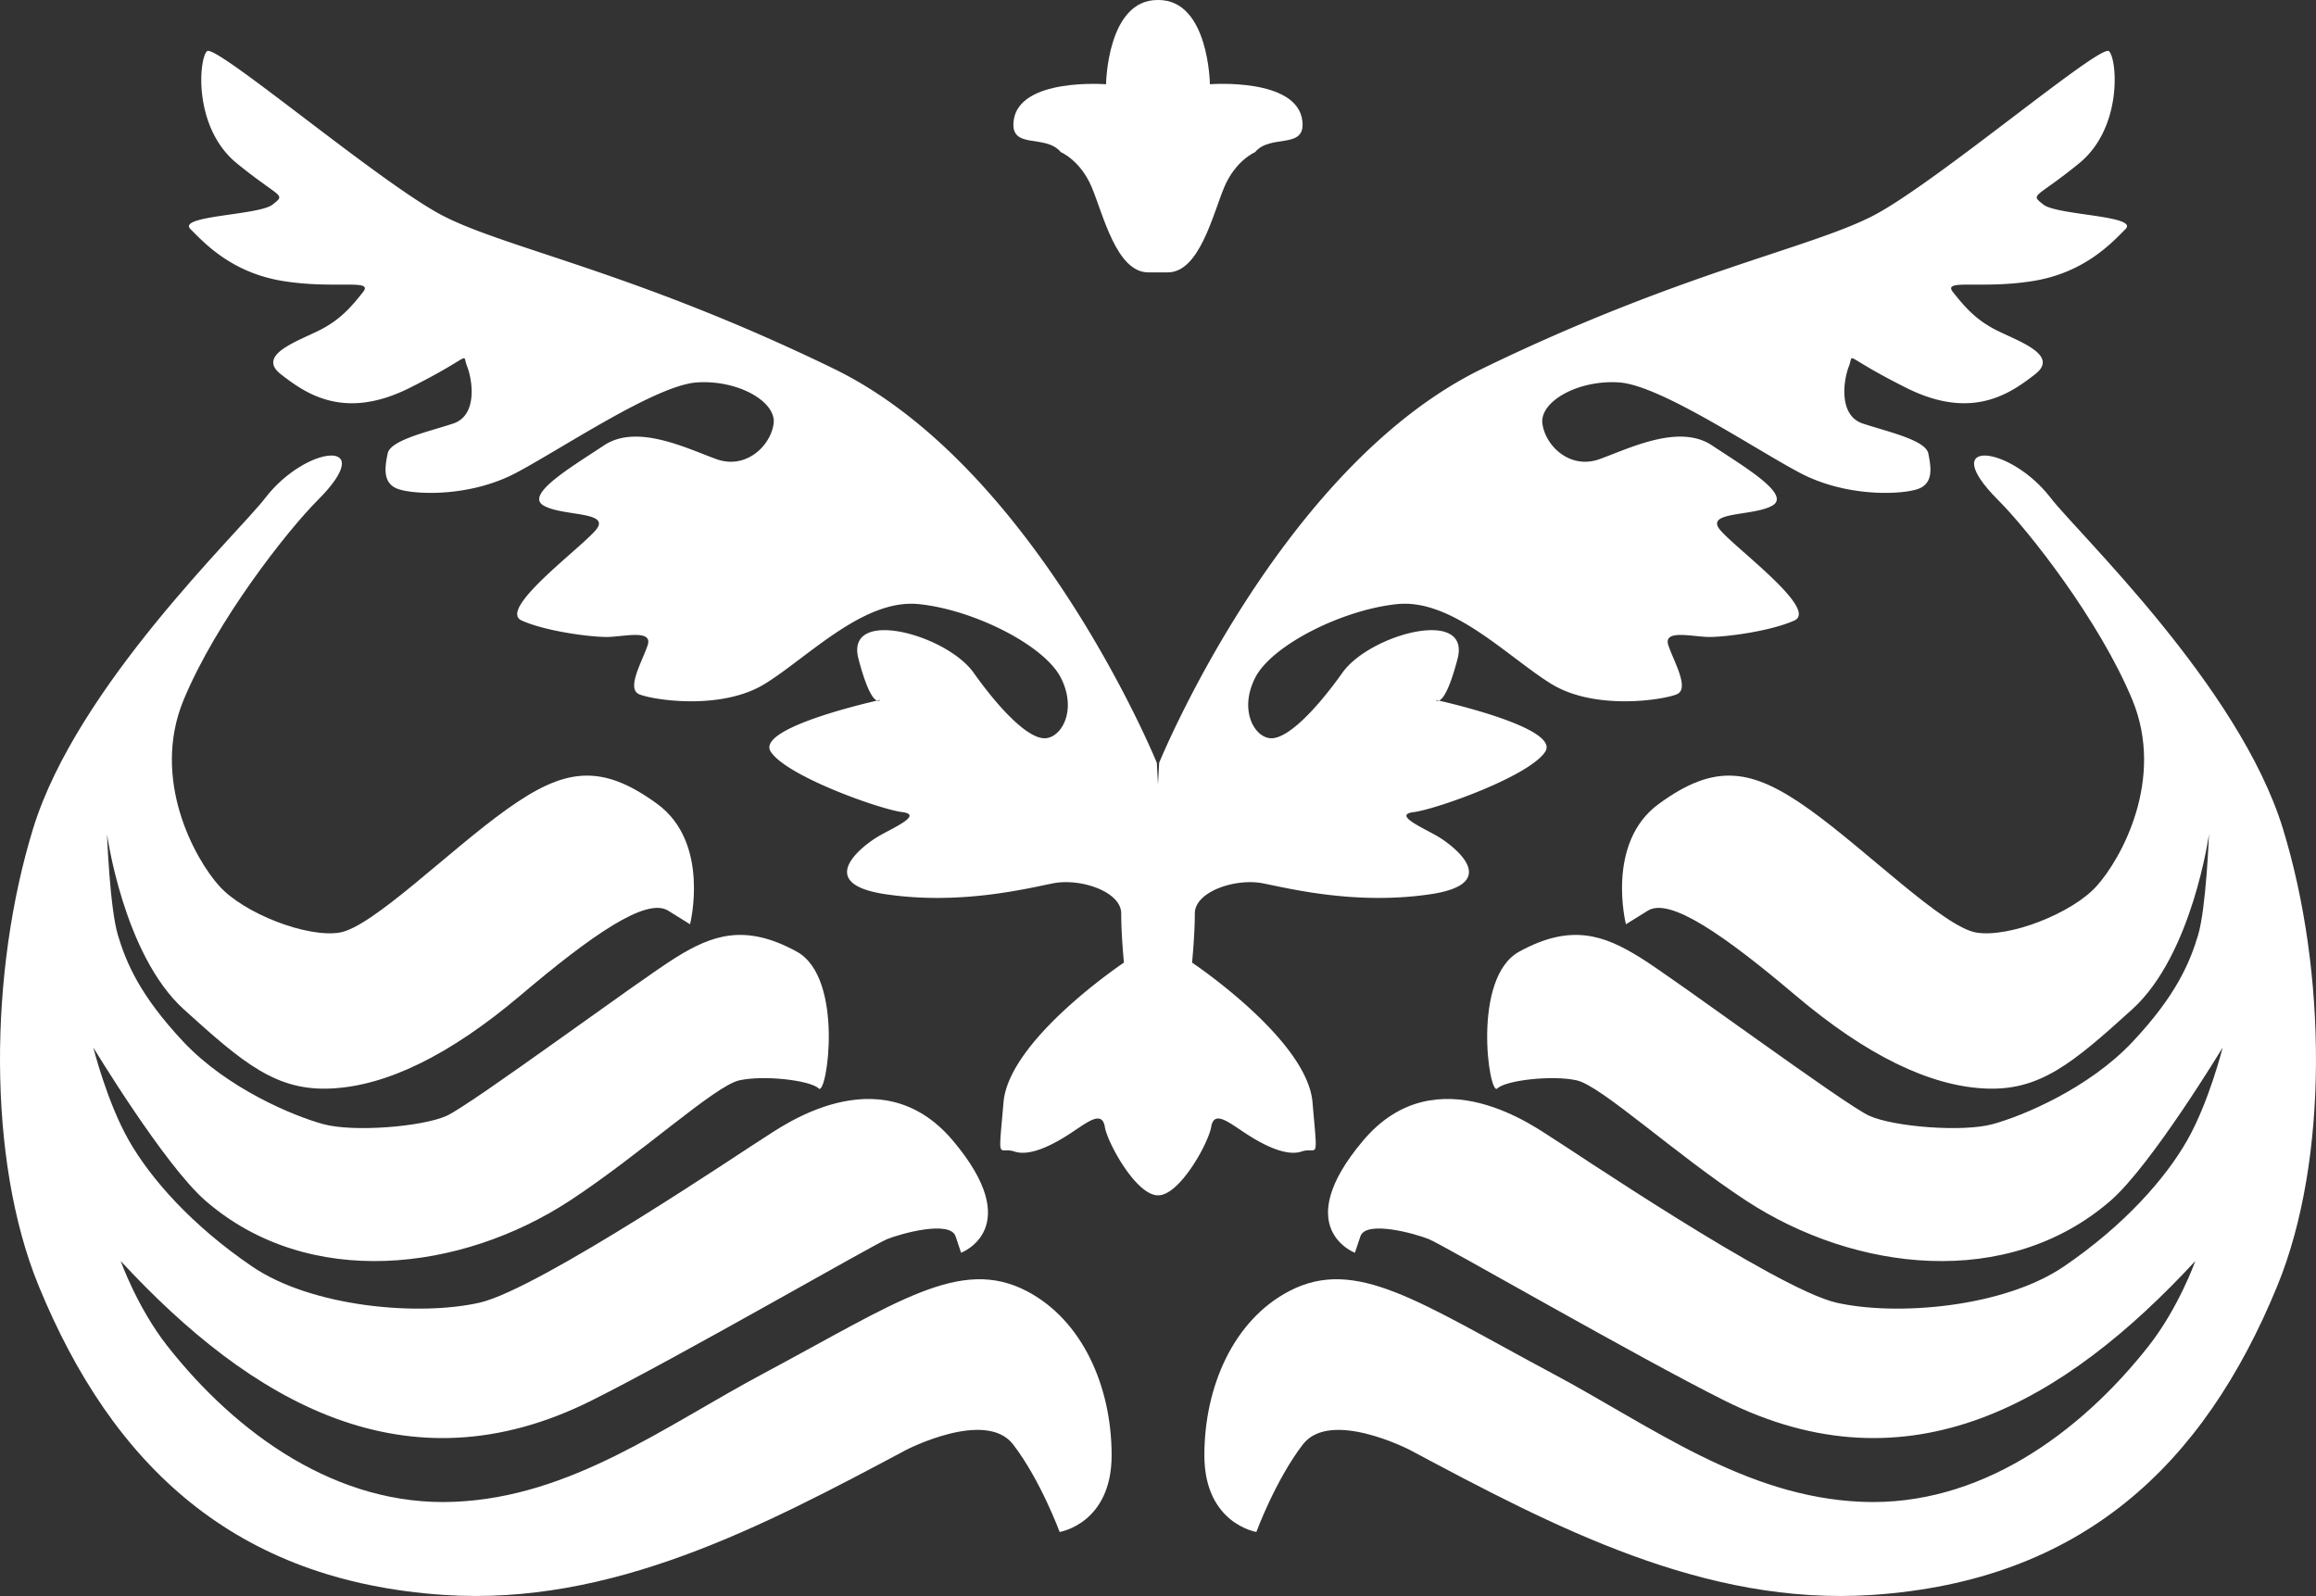
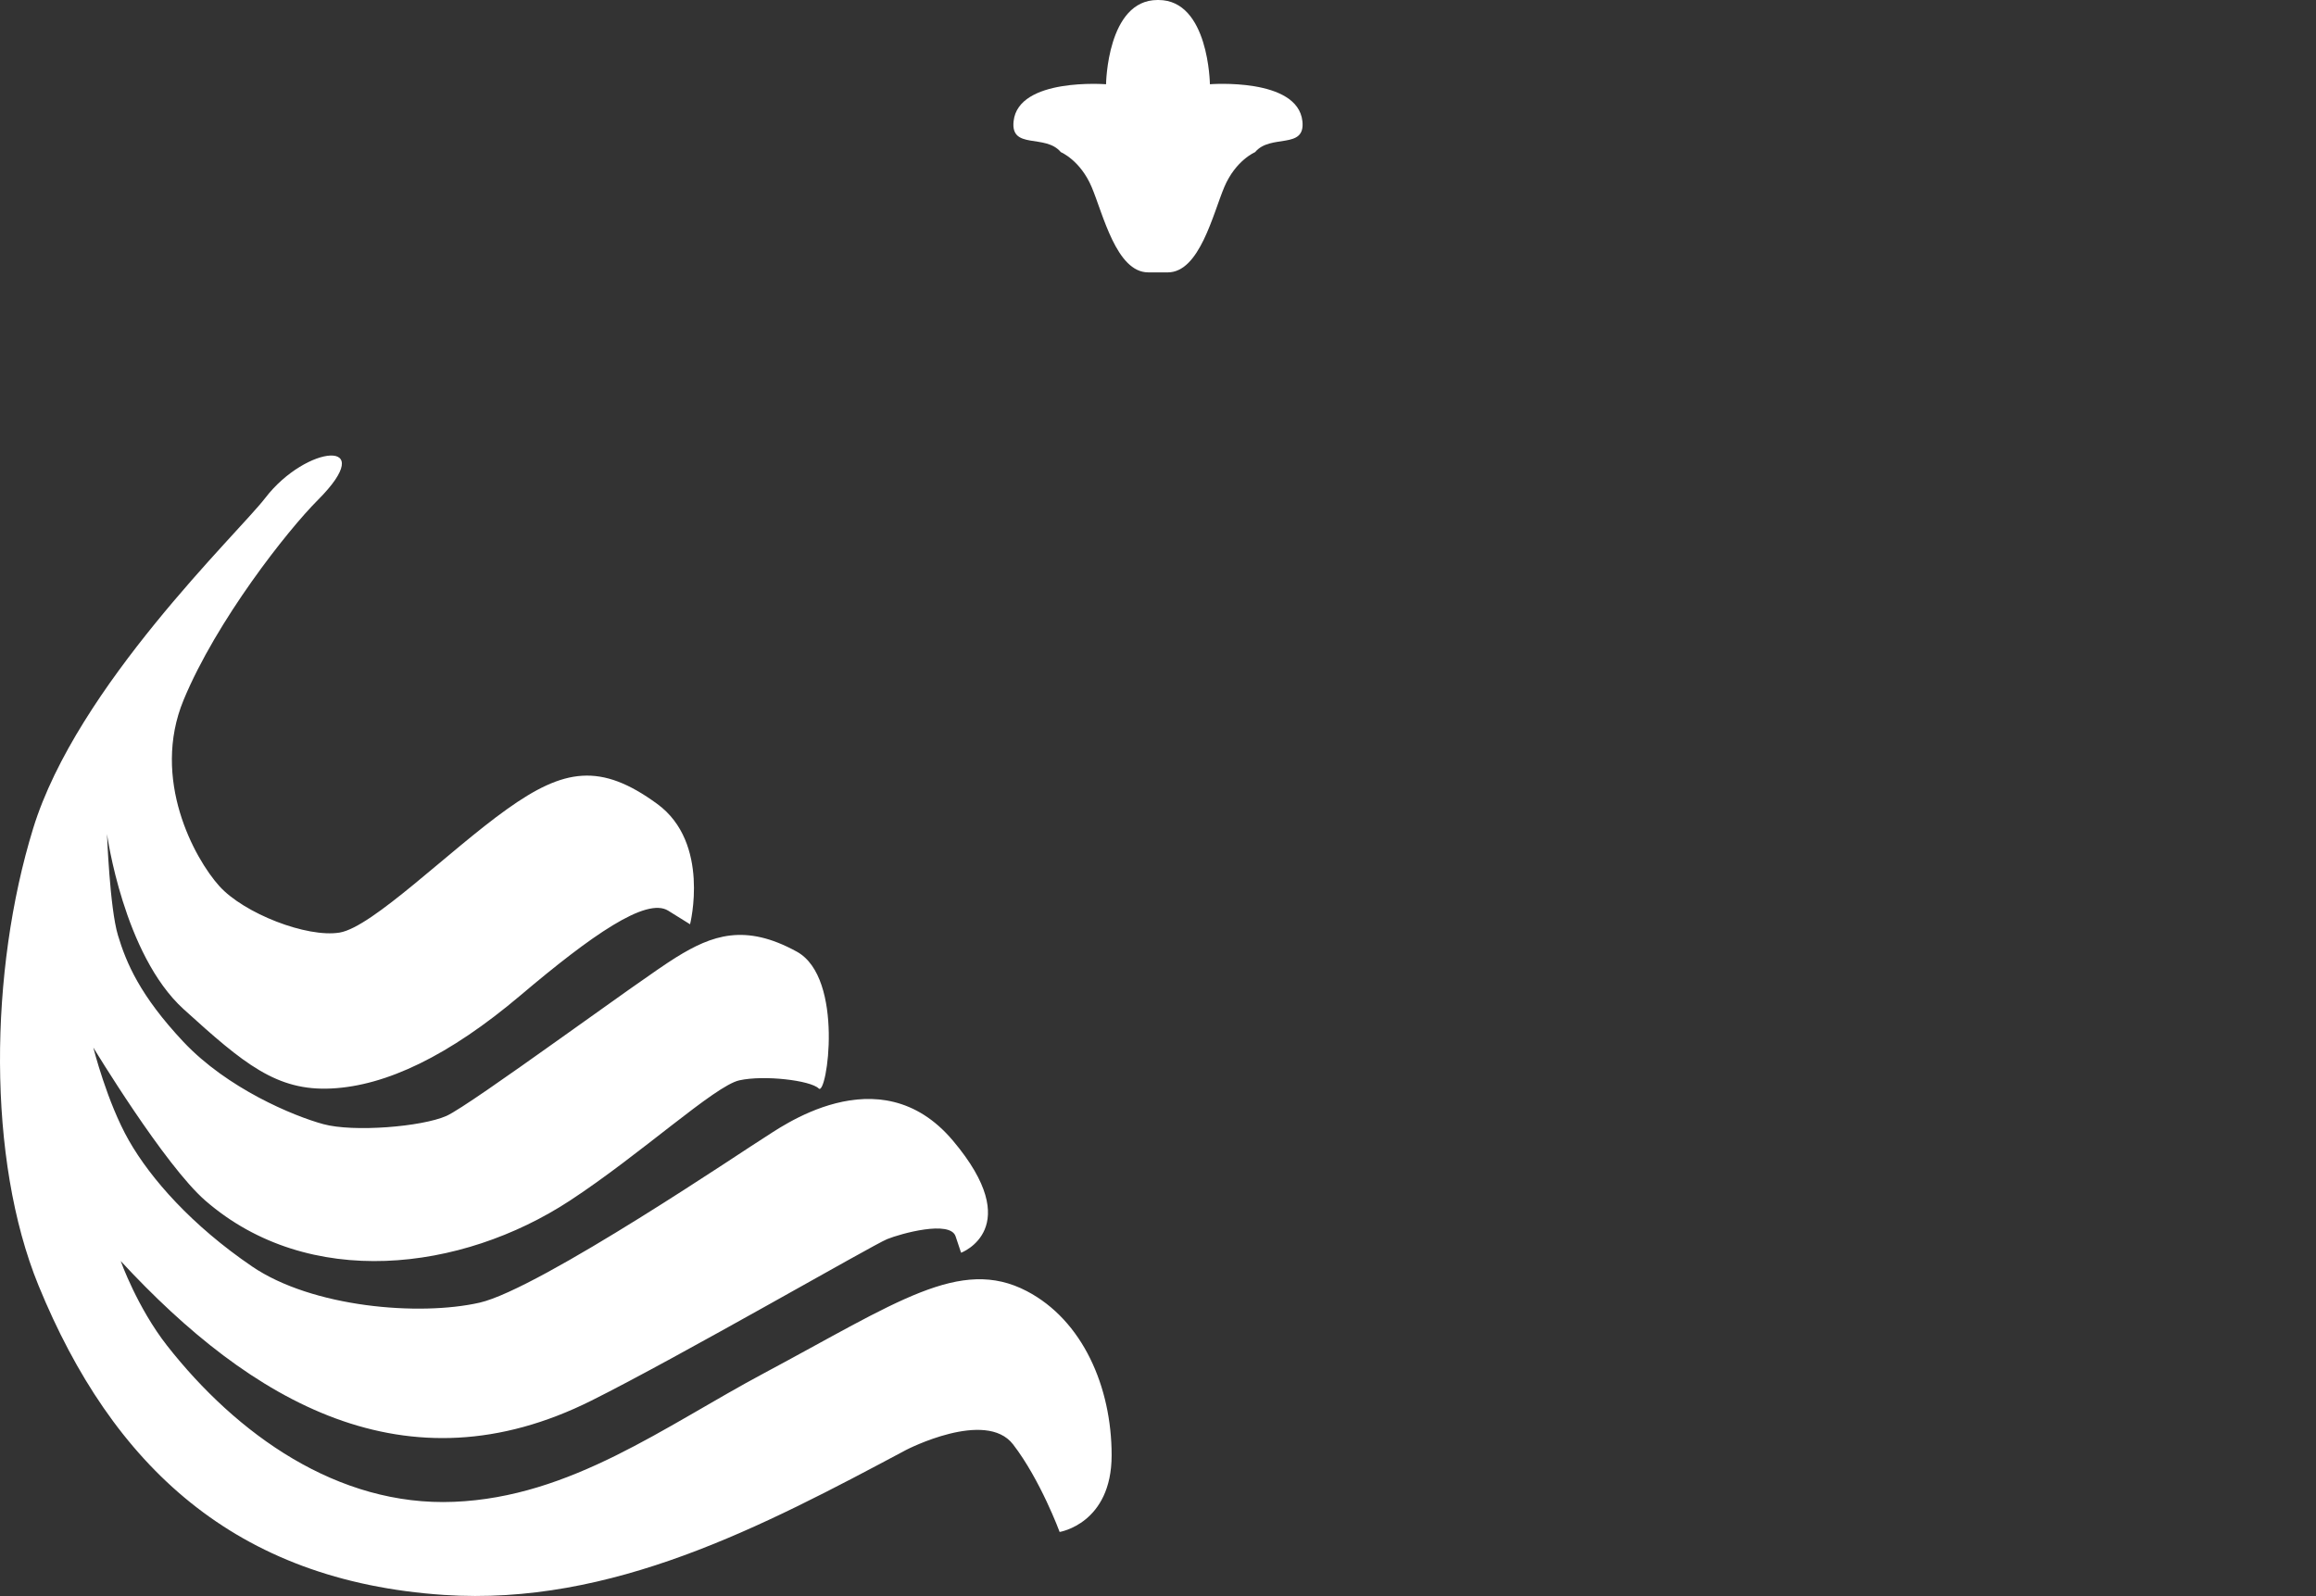
<svg xmlns="http://www.w3.org/2000/svg" id="コンポーネント_3_14" data-name="コンポーネント 3 – 14" width="1050.326" height="723.875" viewBox="0 0 1050.326 723.875">
  <rect x="0" y="0" width="1050.326" height="723.875" fill="#333333" stroke="none" />
  <path id="パス_303" data-name="パス 303" d="M89.2,123.543H92c14.424,0,20.507-26.59,25.628-38.693C122.77,72.7,131.613,69,131.613,69c6.982-8.424,22.848-.941,21.448-14.006-2.132-19.922-41.954-16.786-41.954-16.786S110.646,0,87.8,0h-.46C64.49,0,64.009,38.213,64.009,38.213S24.207,35.077,22.075,55C20.654,68.064,36.52,60.58,43.5,69c0,0,8.863,3.7,13.985,15.845,5.142,12.1,11.184,38.693,25.649,38.693H89.2Z" transform="translate(437.595)" fill="#fff" fill-rule="evenodd" />
-   <path id="パス_304" data-name="パス 304" d="M845.1,70.809c-6.209-4.975-3.721-2.488,16.117-18.626C881.093,36.066,878.605,5,874.885,1.261c-3.742-3.721-78.2,59.556-106.757,74.481-28.555,14.884-87.63,25.817-177.538,69.527-91.853,44.693-146.5,178.751-146.5,178.751s-.188,3.616-.523,9.825c-.334-6.208-.523-9.825-.523-9.825s-54.643-134.058-146.5-178.751c-89.908-43.71-148.962-54.643-177.538-69.527C90.459,60.817,16-2.46,12.257,1.261,8.516,5,6.049,36.066,25.908,52.183c19.859,16.138,22.367,13.65,16.138,18.626-6.188,4.933-43.46,4.933-37.251,11.142,6.229,6.209,18.646,19.88,42.226,23.58,23.6,3.742,40.972-1.192,36,5-4.954,6.188-9.929,12.4-19.859,17.35-9.929,5-28.534,11.184-17.392,19.88,11.184,8.7,28.576,21.113,58.364,6.229,29.788-14.925,23.58-16.159,26.067-9.929,2.467,6.188,4.954,22.3-6.209,26.046-11.184,3.742-28.555,7.442-29.788,13.65-1.254,6.208-2.488,13.65,4.954,16.138s32.3,3.742,53.389-7.442,63.318-39.739,81.923-40.972c18.646-1.233,36,8.7,34.784,18.626-1.254,9.971-12.459,21.113-26.088,16.117-13.65-4.954-36-16.117-50.9-6.146-14.9,9.888-36,22.3-27.28,27.28,8.654,4.975,31,2.467,23.559,11.163-7.442,8.675-44.672,36.018-33.509,40.972s31.063,7.442,38.484,7.442c7.463,0,21.092-3.7,18.6,3.742-2.467,7.442-9.909,19.88-3.7,22.3,6.188,2.508,37.23,7.484,57.11-4.933,19.859-12.417,44.693-38.505,69.506-36.018,24.834,2.508,57.089,18.646,64.552,33.551,7.463,14.884,0,27.3-7.463,27.3s-19.859-12.417-32.255-29.83c-12.438-17.371-58.343-29.767-52.135-6.188,3.888,14.821,6.815,18.375,8.424,18.939.962-.209,1.484-.314,1.484-.314a1.272,1.272,0,0,1-1.484.314c-8.905,2.049-54.894,13.149-48.163,23.245,7.442,11.184,49.647,26.109,59.577,27.322,9.929,1.254-4.954,7.463-11.142,11.2-6.229,3.7-29.809,21.134,3.721,26.067,33.509,4.933,63.3-2.467,75.715-4.933,12.417-2.509,31.022,3.679,31.022,13.629,0,9.888,1.233,22.3,1.233,22.3s-52.114,34.805-54.6,63.3c-2.488,28.639-2.488,19.88,4.954,22.388,7.442,2.488,18.646-3.742,26.067-8.7,7.463-4.933,13.671-9.929,14.925-2.467,1.15,7.065,13.609,29.914,23.371,31h.021l.146.021h1.15l.125-.021h.042c9.762-1.087,22.2-23.935,23.371-31,1.233-7.463,7.442-2.467,14.9,2.467,7.442,4.954,18.626,11.184,26.067,8.7,7.442-2.508,7.442,6.25,4.975-22.388-2.488-28.492-54.622-63.3-54.622-63.3s1.254-12.417,1.254-22.3c0-9.95,18.584-16.138,31-13.629,12.438,2.467,42.226,9.867,75.736,4.933,33.53-4.933,9.929-22.367,3.721-26.067-6.188-3.742-21.092-9.95-11.163-11.2,9.93-1.212,52.135-16.138,59.577-27.322,6.731-10.1-39.258-21.2-48.163-23.245a1.29,1.29,0,0,1-1.484-.314l1.484.314c1.63-.564,4.557-4.118,8.445-18.939,6.188-23.58-39.718-11.184-52.135,6.188-12.4,17.413-24.834,29.83-32.276,29.83s-14.884-12.417-7.442-27.3c7.442-14.9,39.718-31.043,64.531-33.551,24.834-2.488,49.668,23.6,69.548,36.018,19.859,12.417,50.9,7.442,57.089,4.933,6.208-2.425-1.254-14.863-3.721-22.3s11.142-3.742,18.6-3.742,27.322-2.488,38.505-7.442c11.163-4.954-26.067-32.3-33.509-40.972-7.463-8.7,14.884-6.188,23.559-11.163,8.7-4.975-12.4-17.392-27.3-27.28-14.884-9.971-37.23,1.192-50.9,6.146-13.629,5-24.834-6.146-26.067-16.117-1.233-9.929,16.138-19.859,34.764-18.626s60.831,29.788,81.923,40.972c21.113,11.184,45.947,9.929,53.389,7.442,7.463-2.488,6.187-9.929,4.954-16.138s-18.6-9.909-29.788-13.65c-11.142-3.742-8.675-19.859-6.209-26.046,2.488-6.229-3.721-5,26.088,9.929,29.788,14.884,47.159,2.467,58.343-6.229,11.163-8.7-7.463-14.884-17.392-19.88-9.929-4.954-14.884-11.163-19.859-17.35-4.954-6.188,12.417-1.254,36-5,23.58-3.7,36.018-17.371,42.226-23.58S851.284,75.742,845.1,70.809" transform="translate(81.591 21.971)" fill="#fff" fill-rule="evenodd" />
  <path id="パス_305" data-name="パス 305" d="M459.442,458.392c12.417,16.117,21.113,39.718,21.113,39.718s23.58-3.742,23.58-34.784c0-31.022-13.149-61.228-38.484-74.46-30.227-15.762-58.887,5.038-119.195,37.251-45.153,24.1-87.463,56.169-140.538,58.322-52.95,2.216-98.709-30.834-130.086-70.76C62.2,396.286,54.739,375.215,54.739,375.215c59.2,64.05,129.563,105.273,213.514,63.3,39.739-19.838,127.87-70.76,134.079-73.227,6.209-2.508,28.555-8.717,31.043-1.254l2.488,7.442s29.788-11.163-3.742-50.9c-33.53-39.7-79.435-4.954-85.644-1.233-6.209,3.7-101.677,68.565-129,74.774-27.28,6.188-75.84,2.174-103.162-16.431-27.3-18.6-45.926-39.718-55.856-57.11s-16.138-42.184-16.138-42.184S74.577,331.735,93.2,347.894c46.825,40.6,116.018,32.109,165.121.021,32.276-21.113,65.806-52.156,76.969-54.643,11.184-2.488,32.276,0,36.018,3.7,3.7,3.742,11.748-50.149-9.95-62.064-23.559-12.961-38.484-7.442-54.622,2.508-16.138,9.929-93.128,67.018-104.269,71.994-11.184,4.954-42.226,7.463-55.877,3.721-13.629-3.721-43.439-16.159-63.318-37.23-19.859-21.113-26.046-36.018-29.788-48.435-3.721-12.417-4.954-45.905-4.954-45.905s7.442,54.6,34.743,79.435c27.322,24.813,42.226,37.23,67.039,35.976,24.834-1.212,53.389-14.884,85.665-42.184,32.276-27.322,57.11-44.693,67.06-38.464l9.909,6.167s9.365-36.917-14.9-54.6c-25.587-18.709-42.205-16.159-68.252,2.488-26.067,18.6-60.831,53.368-75.756,55.877-14.863,2.446-43.439-8.7-54.6-21.113S68.389,156.7,83.273,120.729C98.2,84.711,130.453,43.739,144.1,30.11c28.367-28.388-5.205-25.189-23.789-1C107.919,45.224,34.859,114.5,15.021,179.051-4.838,243.6-5.987,329.017,17.488,386.378c33.447,81.651,88.968,133.911,183.747,140.287,76.2,5.1,144.572-31.021,209.793-65.806,0,0,35.976-18.6,48.414-2.467" transform="translate(0 196.727)" fill="#fff" fill-rule="evenodd" />
-   <path id="パス_306" data-name="パス 306" d="M70.822,458.392C58.4,474.509,49.709,498.11,49.709,498.11s-23.58-3.742-23.58-34.784c0-31.022,13.149-61.228,38.484-74.46,30.227-15.762,58.887,5.038,119.2,37.251,45.153,24.1,87.462,56.169,140.517,58.322,52.971,2.216,98.73-30.834,130.107-70.76,13.629-17.392,21.092-38.463,21.092-38.463-59.2,64.05-129.563,105.273-213.514,63.3-39.739-19.838-127.87-70.76-134.1-73.227-6.208-2.508-28.534-8.717-31.022-1.254L94.4,371.473s-29.788-11.163,3.742-50.9c33.53-39.7,79.435-4.954,85.644-1.233,6.208,3.7,101.677,68.565,129,74.774,27.28,6.188,75.84,2.174,103.162-16.431,27.3-18.6,45.905-39.718,55.855-57.11,9.929-17.392,16.138-42.184,16.138-42.184s-32.255,53.347-50.88,69.506c-46.825,40.6-116.018,32.109-165.121.021-32.276-21.113-65.806-52.156-76.948-54.643-11.2-2.488-32.3,0-36.018,3.7-3.742,3.742-11.769-50.149,9.929-62.064,23.559-12.961,38.484-7.442,54.622,2.508,16.138,9.929,93.128,67.018,104.27,71.994,11.2,4.954,42.226,7.463,55.877,3.721,13.629-3.721,43.439-16.159,63.318-37.23,19.859-21.113,26.046-36.018,29.788-48.435,3.721-12.417,4.954-45.905,4.954-45.905s-7.442,54.6-34.743,79.435c-27.321,24.813-42.226,37.23-67.039,35.976-24.834-1.212-53.389-14.884-85.665-42.184-32.276-27.322-57.11-44.693-67.06-38.464l-9.908,6.167s-9.365-36.917,14.9-54.6c25.587-18.709,42.205-16.159,68.273,2.488,26.047,18.6,60.81,53.368,75.735,55.877,14.863,2.446,43.439-8.7,54.581-21.113,11.184-12.417,31.043-48.435,16.18-84.411-14.925-36.018-47.18-76.99-60.852-90.619-28.367-28.388,5.226-25.189,23.81-1,12.4,16.117,85.456,85.393,105.294,149.945,19.859,64.552,21.008,149.966-2.467,207.327-33.447,81.651-88.968,133.911-183.747,140.287-76.2,5.1-144.572-31.021-209.793-65.806,0,0-36-18.6-48.414-2.467" transform="translate(520.062 196.727)" fill="#fff" fill-rule="evenodd" />
</svg>